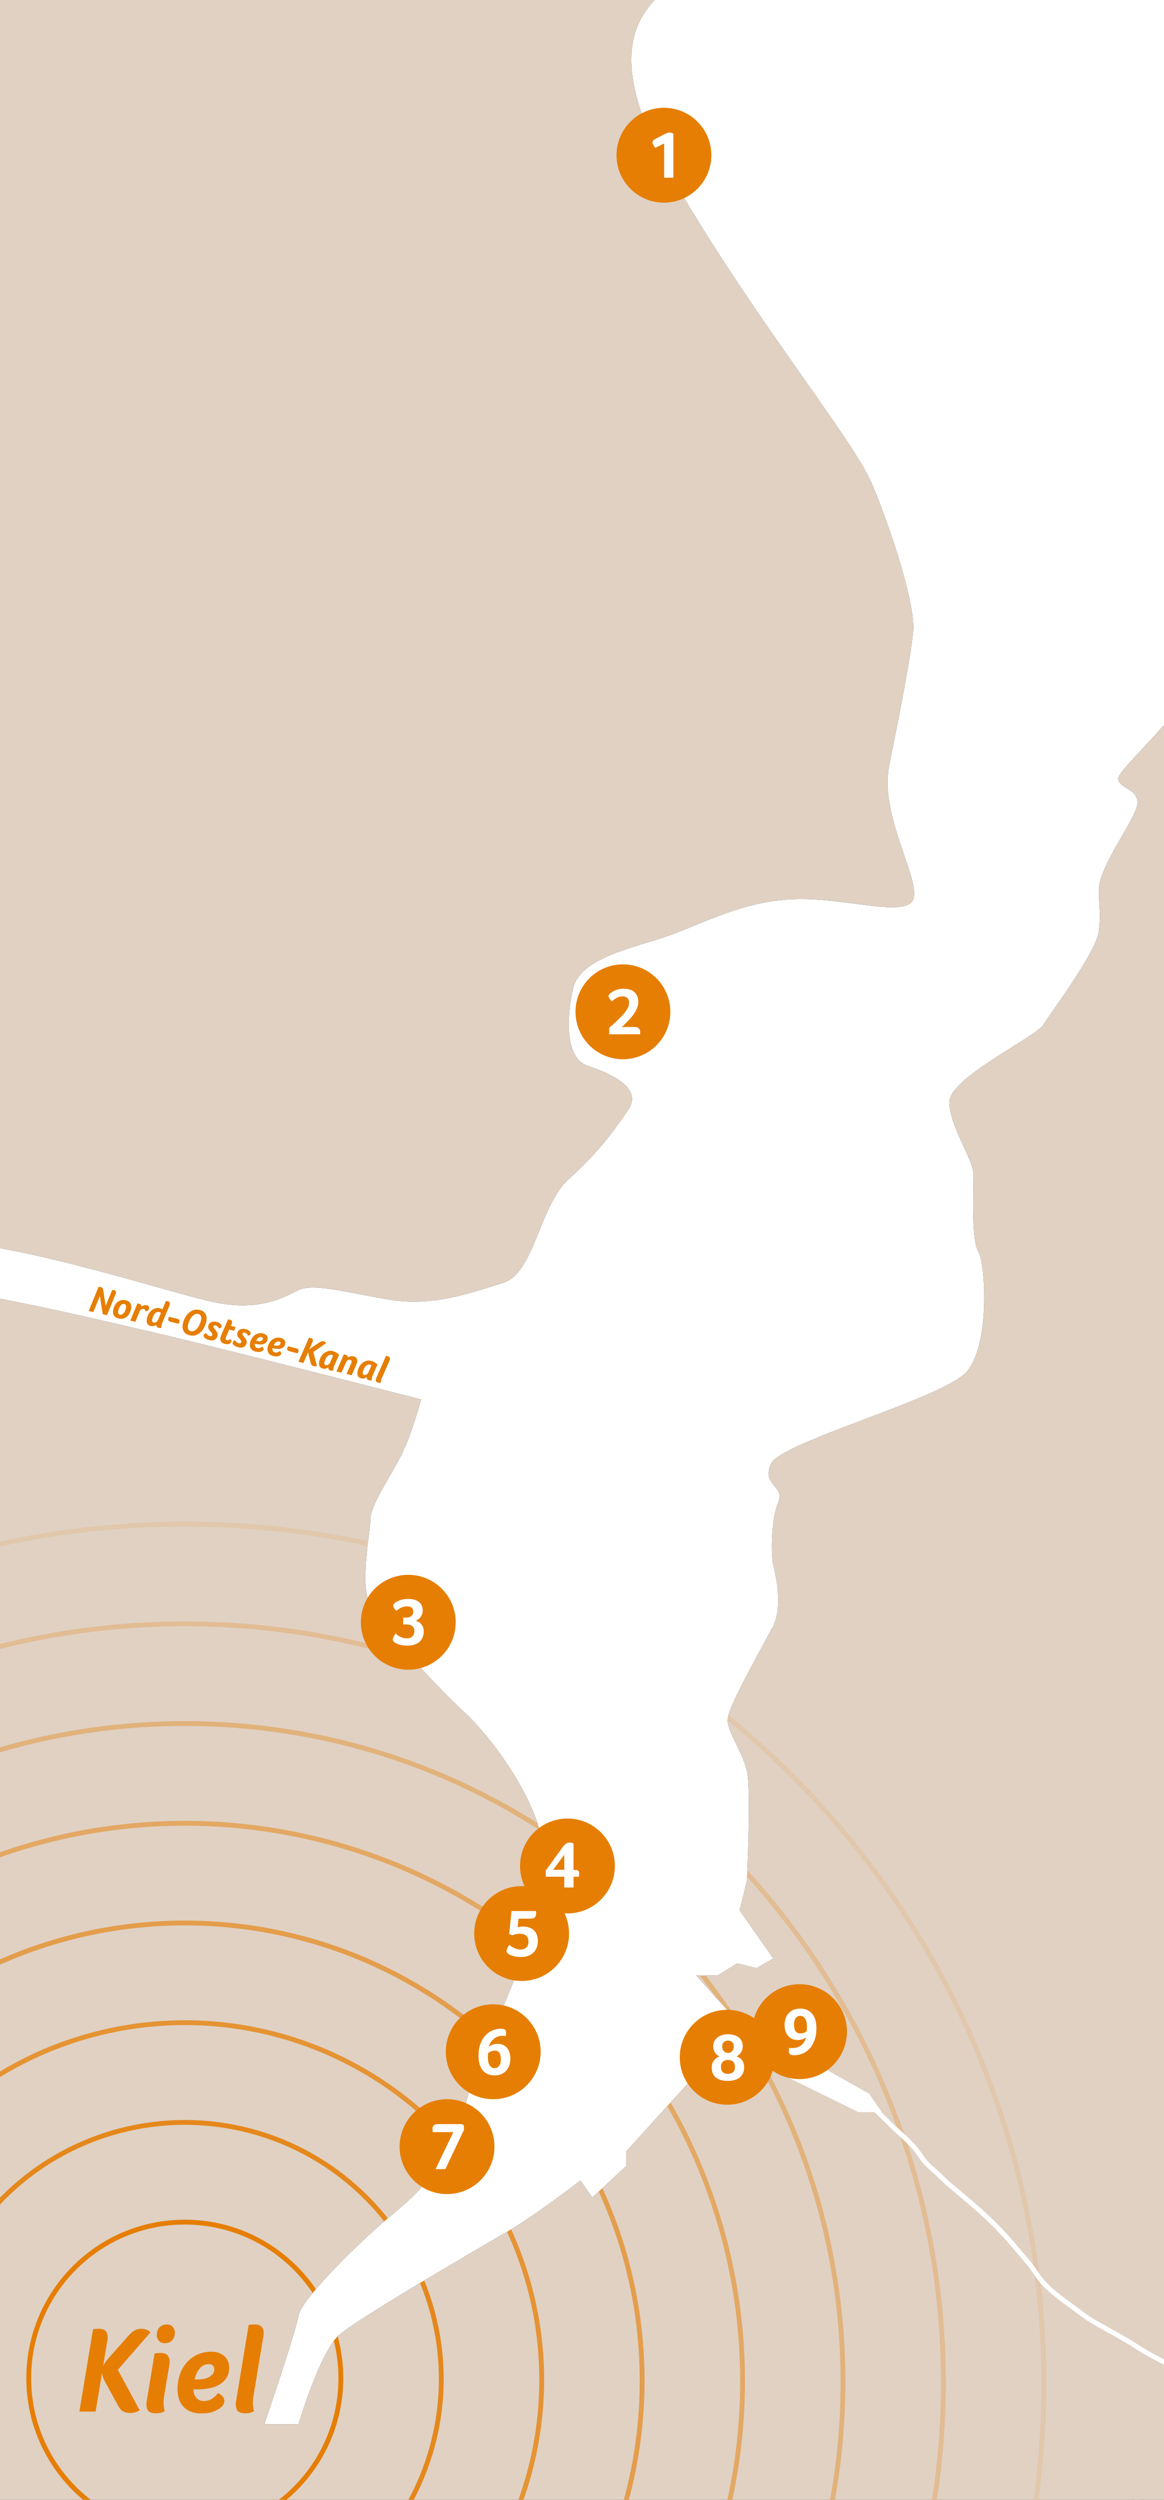
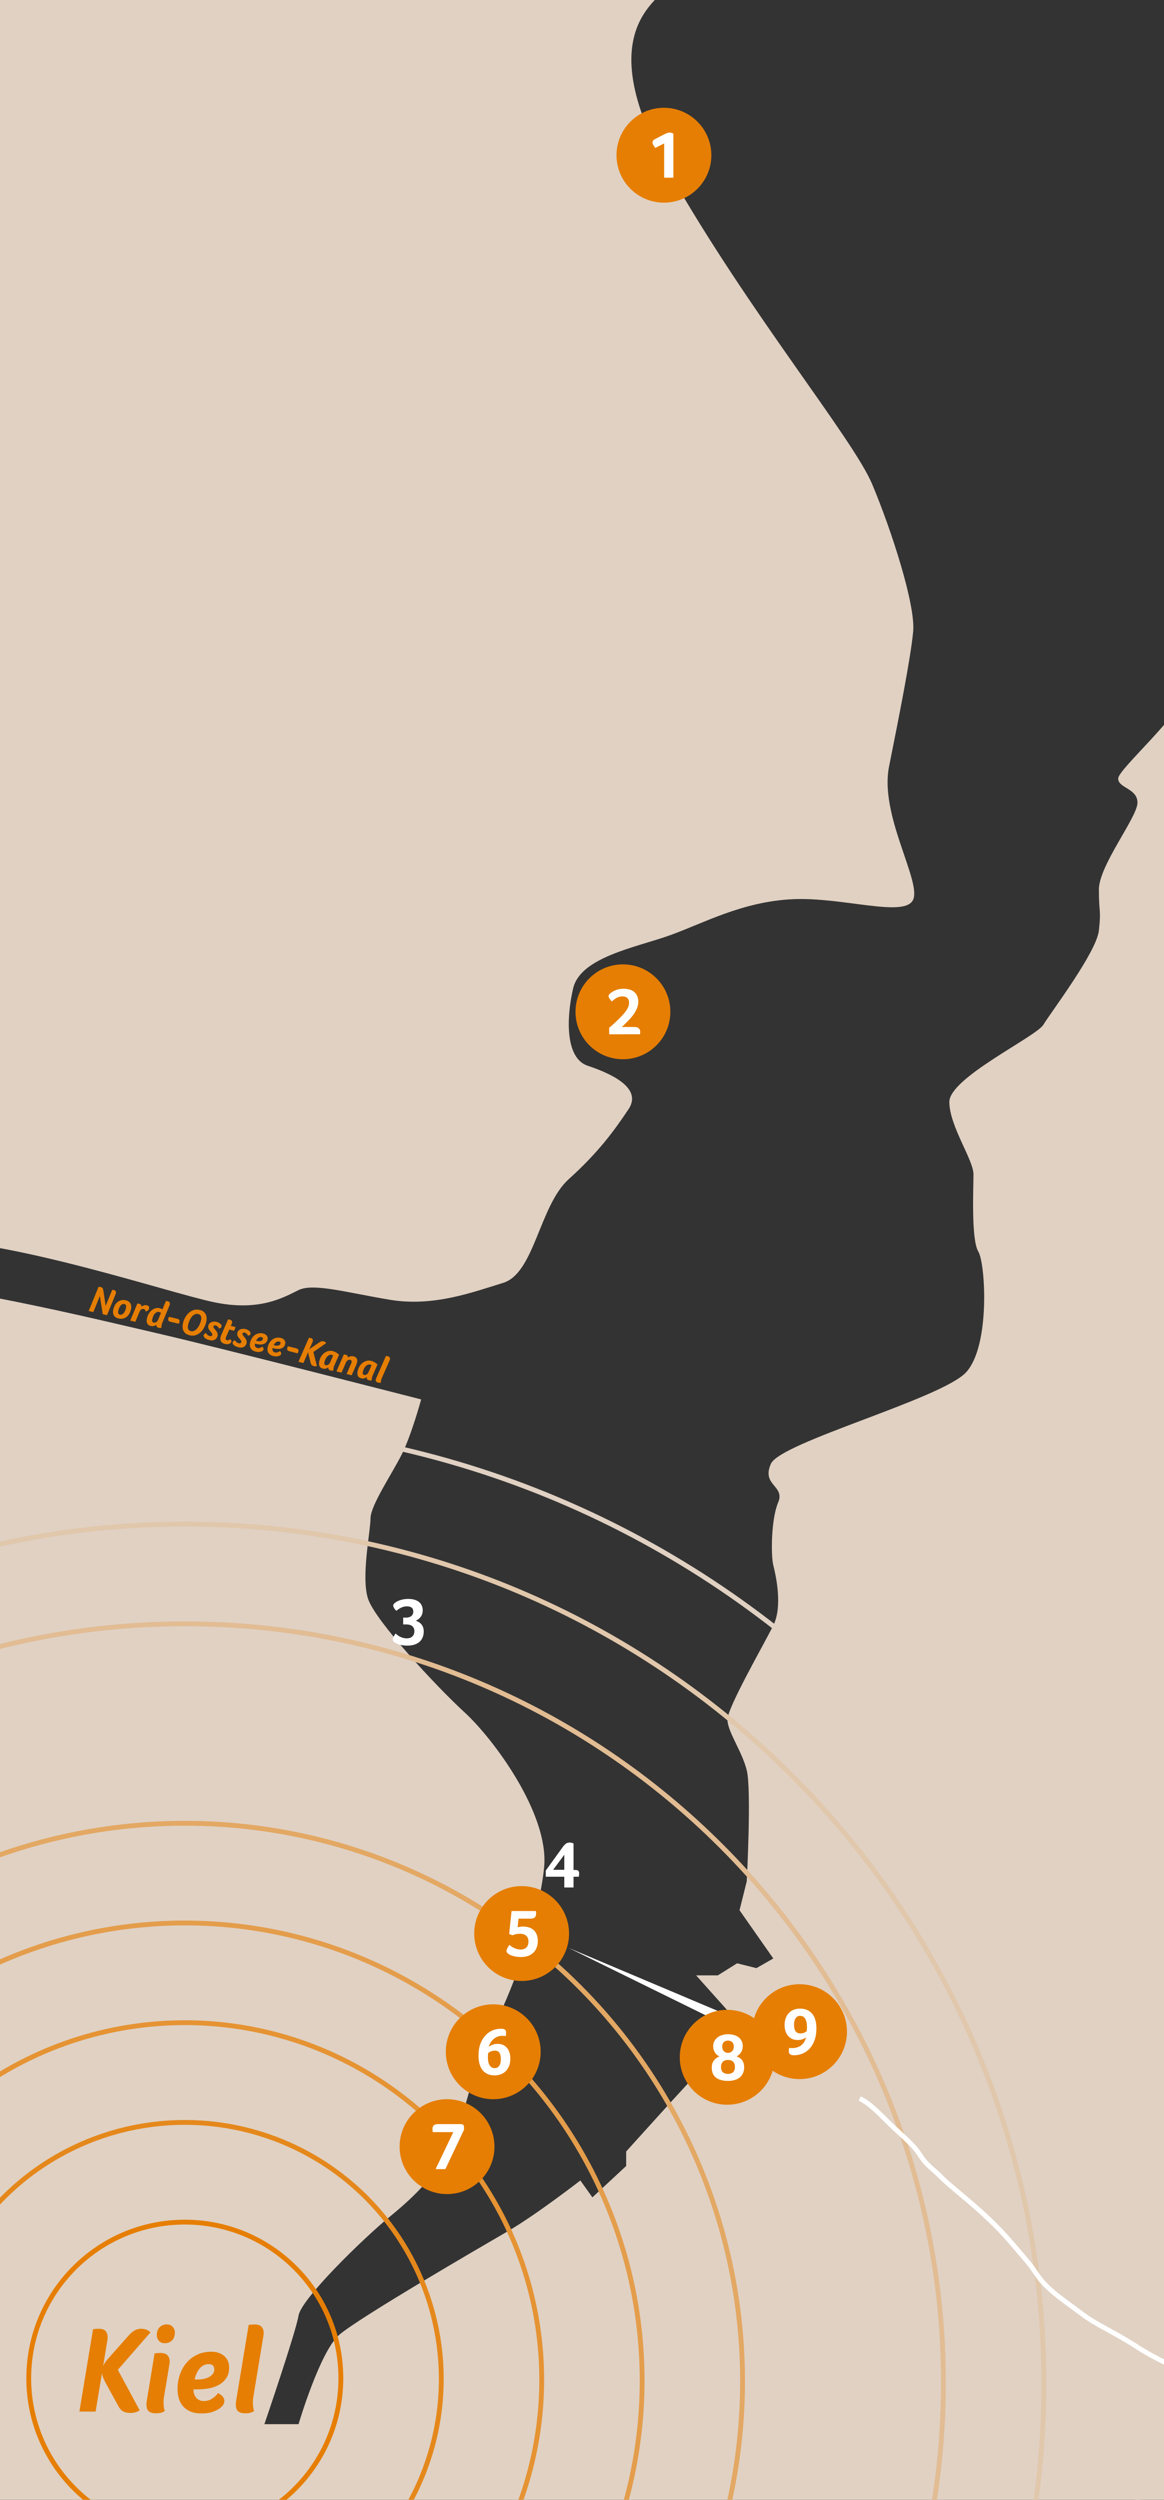
<svg xmlns="http://www.w3.org/2000/svg" width="241.311px" height="518px" viewBox="0 0 241.311 518">
  <rect x="0" y="0" width="241.311" height="518" fill="#333333" stroke="none" />
  <g fill="#E0D1C3">
    <path d="M-189.532 305.965v-.072c-.764.035 0 .072 0 .072zm-.342 5.369l.342 353.5V311.311c-.222.014-.342.023-.342.023zm64.186-5.369c19.5-3.5 36.5-30.631 56-40.131s35-9 53.5-9 51 11 60.5 13 14.5-1 17.579-2.5 9.921.5 18.921 2 17-1.5 23.5-3.5 7.5-16 13.604-21.5c6.102-5.5 9.396-10 12.396-14.5s-4-7.5-8.5-9-4.5-9.5-3-16 13-8.5 20-11 15-7 25.5-7.5 23.5 4 25.035 0-7.035-17.5-5.035-27.5 4.5-22.5 5-28-4.5-21-8.5-30.5-25.5-35.5-42-64.5-2.5-35.5 0-39 16-13.5 16.5-16.5 10.5-22.5 10.5-22.5h-355.343v348.059c.658-.028 2.449-.059 6.843-.059 9.5 0 37.5 3.631 57 .131z" />
    <path d="M290.811 82.778c-4-.056-10 .556-13 .056s-9 2.5-7.5 3.5.5 5 0 6.5-3 9.5-7 14.5-13.5 13.5-13.5 20-1.5 8.5-3 14.5-15 17.5-15 19.5 4 2 4 5-8 13-8 18 .5 4 0 8.5-10 17-11.5 19.5-19.5 11-19.5 16 5 12 5 15-.5 13.5 1 16 2.5 19.5-2.5 25-38.5 14.5-40.5 19 3 4.5 1.512 8-1.512 11-1.012 13 2 8.5 0 12.5-9.5 17-9.5 19.5 3 6.5 4 10.5 0 23 0 23l-1.5 6 7 10-3.5 2-4-1-4 2.5h-4.5l8.5 9.5s-4.5 7-7 9.5-16 17.5-16 17.5v3l-7 6.5-2.5-3.5s-9 7-15 10.5-31 18-35 21.5-8.421 18.5-8.421 18.5h-7.079s6.5-19 7.079-22.5 13.421-16 18.921-20.5 10-9 13-15.5 4.5-17 8-23 10-23 11-34-10.5-26.5-16.5-32-18.5-19-20-23.5.5-14 .5-16.691c0-2.69 4.5-9.309 6.5-13.309s4-11.346 4-11.346-41.5-10.654-54.5-13.654-45.5-11-62-11-41.5 8-53 16-26 30-37 32.5-41-1.5-49-2.5c-7.254-.906-19.182-.17-21.343-.023v353.523h502.845v-589.5s-6.502 1.5-10.002 2.5-8.5 5-12.5 4.944z" />
  </g>
  <g fill="none">
    <circle stroke="#E67E03" cx="38.311" cy="492.815" r="32.352" />
    <circle stroke="#E5881B" cx="38.311" cy="492.973" r="53.172" />
    <circle stroke="#E59333" cx="38.311" cy="493.129" r="73.992" />
    <circle stroke="#E49D4B" cx="38.311" cy="493.287" r="94.812" />
    <circle stroke="#E3A863" cx="38.311" cy="493.444" r="115.632" />
-     <path stroke="#E2B27B" d="M38.311 357.146c-75.364 0-136.453 61.095-136.453 136.455 0 75.357 61.089 136.451 136.453 136.451 75.36 0 136.453-61.094 136.453-136.451 0-75.36-61.093-136.455-136.453-136.455z" />
    <path stroke="#E2BC93" d="M38.311 336.484c-86.863 0-157.272 70.414-157.272 157.271 0 86.859 70.409 157.273 157.272 157.273 86.859 0 157.273-70.414 157.273-157.273 0-86.857-70.414-157.271-157.273-157.271z" />
    <path stroke="#E1C7AB" d="M38.311 315.821c-98.363 0-178.094 79.735-178.094 178.094s79.729 178.094 178.094 178.094c98.357 0 178.094-79.733 178.094-178.094 0-98.358-79.737-178.094-178.094-178.094z" />
    <path stroke="#E0D1C3" d="M237.225 494.073c0-109.857-89.058-198.916-198.914-198.916-109.862 0-198.915 89.057-198.915 198.916 0 109.854 89.052 198.914 198.915 198.914 109.856 0 198.914-89.059 198.914-198.914z" />
  </g>
  <path d="M19.819 499.725h-3.36l2.827-17.063c.202-.035.406-.062.609-.076.204-.018.393-.024.562-.024.694 0 1.18.163 1.45.495.272.33.408.742.408 1.234 0 .104-.004.205-.013.307-.009.104-.021.203-.039.308l-.891 5.426c.051-.17.14-.354.267-.549s.255-.377.382-.547.246-.318.356-.445c.108-.129.189-.217.242-.268l4.073-4.586c.458-.511.889-.865 1.286-1.068.399-.205.819-.307 1.261-.307.442 0 .832.071 1.174.217.339.145.594.326.764.547l-6.75 7.744 4.534 8.403c-.34.203-.663.345-.968.421-.308.075-.62.114-.942.114-.577 0-1.057-.094-1.439-.278-.382-.188-.709-.513-.979-.97l-2.7-4.916c-.187-.34-.353-.68-.497-1.02-.144-.34-.242-.695-.293-1.07l-1.324 7.971zm12.226-12.049c.204-.031.412-.059.624-.074.212-.018.401-.024.571-.024.696 0 1.193.164 1.49.496s.445.741.445 1.233c0 .104-.004.203-.013.308-.011.102-.021.203-.038.305l-1.121 6.728c-.034.188-.062.377-.077.571-.016.195-.025.396-.025.601 0 .319.021.645.064.967.042.322.104.604.189.842-.287.168-.571.287-.854.355-.28.065-.582.102-.904.102-.695 0-1.21-.135-1.541-.406-.332-.271-.497-.771-.497-1.504 0-.065.004-.156.015-.268.009-.109.021-.207.039-.293l1.633-9.939zm2.14-2.114c-.543 0-.959-.17-1.248-.51s-.433-.705-.433-1.096c0-.781.204-1.359.609-1.73.408-.375.894-.562 1.452-.562.543 0 .959.17 1.249.51.288.34.435.705.435 1.097 0 .78-.204 1.356-.611 1.731-.409.373-.893.56-1.453.56zm11.028 10.343c.866.438 1.299.977 1.299 1.604 0 .355-.102.662-.306.916-.204.256-.427.467-.662.64-.374.254-.854.489-1.439.713-.586.221-1.363.33-2.331.33-.934 0-1.715-.142-2.344-.42-.629-.279-1.138-.652-1.528-1.121-.391-.468-.671-1.007-.841-1.617-.17-.611-.254-1.248-.254-1.91 0-1.035.161-2.025.484-2.967.32-.943.779-1.763 1.375-2.459.594-.695 1.322-1.252 2.188-1.668s1.853-.623 2.955-.623c.594 0 1.121.084 1.579.254s.844.397 1.159.688c.312.289.552.629.713 1.021.161.393.242.813.242 1.272 0 .951-.212 1.722-.639 2.308-.425.586-.959 1.049-1.604 1.387-.646.34-1.35.57-2.114.688-.764.117-1.484.179-2.165.179h-.458c-.135 0-.271-.008-.405-.025v.152c0 .391.062.729.189 1.02.128.289.289.525.484.714.193.188.416.325.662.42.245.094.486.141.726.141.696 0 1.291-.16 1.783-.484.496-.329.912-.712 1.252-1.153zm-4.101-2.828c.393 0 .781-.043 1.174-.127.39-.086.745-.218 1.068-.396.322-.178.582-.396.777-.659.195-.267.293-.574.293-.933 0-.289-.085-.539-.255-.752-.17-.211-.467-.316-.894-.316-.729 0-1.346.287-1.847.865-.501.576-.862 1.342-1.083 2.293.153.019.284.025.395.025h.372zm10.443-11.309c.204-.032.411-.061.624-.075.212-.019.403-.025.573-.025.694 0 1.188.166 1.478.496.289.332.435.744.435 1.236 0 .102-.004.202-.015.305-.009.104-.021.205-.039.307l-2.088 12.636c-.034.188-.06.377-.077.571-.017.195-.023.396-.023.601 0 .319.021.645.062.967s.105.604.191.842c-.289.168-.573.287-.854.355-.278.065-.582.102-.902.102-.697 0-1.21-.135-1.541-.406-.332-.271-.497-.771-.497-1.504 0-.065.004-.156.013-.268.009-.109.021-.207.039-.293l2.621-15.847z" fill="#E67E03" />
-   <path fill="#FFF" d="M165.811-42.166s-10 19.5-10.5 22.5-14 13-16.5 16.5-16.5 10 0 39 38 55 42 64.5 9 25 8.5 30.5-3 18-5 28 6.57 23.5 5.035 27.5-14.535-.5-25.035 0-18.5 5-25.5 7.5-18.5 4.5-20 11-1.5 14.5 3 16 11.5 4.5 8.5 9-6.295 9-12.396 14.5c-6.104 5.5-7.104 19.5-13.604 21.5s-14.5 5-23.5 3.5-15.842-3.5-18.921-2-8.079 4.5-17.579 2.5-42-13-60.5-13-34-.5-53.5 9-36.5 36.631-56 40.131-47.5-.131-57-.131c-4.394 0-6.185.027-6.843.059v5.418c2.162-.146 14.089-.883 21.343.023 8 1 38 5 49 2.5s25.5-24.5 37-32.5 36.5-16 53-16 49 8 62 11 54.5 13.654 54.5 13.654-2 7.346-4 11.346-6.5 10.617-6.5 13.309c0 2.692-2 12.191-.5 16.691s14 18 20 23.5 17.5 21 16.5 32-7.5 28-11 34-5 16.5-8 23-7.5 11-13 15.5-18.342 17-18.921 20.5-7.079 22.5-7.079 22.5h7.079s4.421-15 8.421-18.5 29-18 35-21.5 15-10.5 15-10.5l2.5 3.5 7-6.5v-3s13.5-15 16-17.5 7-9.5 7-9.5l-8.5-9.5h4.5l4-2.5 4 1 3.5-2-7-10 1.5-6s1-19 0-23-4-8-4-10.5 7.5-15.5 9.5-19.5.5-10.5 0-12.5-.479-9.5 1.012-13c1.488-3.5-3.512-3.5-1.512-8s35.5-13.5 40.5-19 4-22.5 2.5-25-1-13-1-16-5-10-5-15 18-13.5 19.5-16 11-15 11.5-19.5 0-3.5 0-8.5 8-15 8-18-4-3-4-5 13.5-13.5 15-19.5 3-8 3-14.5 9.5-15 13.5-20 6.5-13 7-14.5 1.5-5.5 0-6.5 4.5-4 7.5-3.5 9-.111 13-.056 9-3.944 12.5-4.944 10.002-2.5 10.002-2.5v-117.5H165.811z" />
-   <path fill="#FFF" d="M152.175 418.124l27.97 15.712 2.666 3.834h-4.833l-29.5-14.5" />
+   <path fill="#FFF" d="M152.175 418.124h-4.833l-29.5-14.5" />
  <path fill="none" stroke="#FFF" d="M322.488 534.17c-.667-.334-27.666-17.834-29-18.334s-15.334-5.832-16.167-6.5c-.833-.666-24.834-14-29.667-16.666-4.833-2.668-7.499-3.5-12.166-6.5s-8.334-4.502-11.167-6.668-7-4.832-9-7.666-.833-1.5-6-7.5-11.666-10.668-13.833-12.834-3.168-2.666-4.334-4.332c-1.166-1.668-1.332-2.168-4.666-5.168s-5.528-5.82-8.255-7.16" />
  <g fill="#E67E03">
    <circle cx="129.141" cy="209.665" r="9.83" />
    <circle cx="137.641" cy="32.165" r="9.83" />
-     <circle cx="84.641" cy="336.165" r="9.83" />
-     <circle cx="117.641" cy="386.665" r="9.83" />
    <circle cx="108.141" cy="400.665" r="9.83" />
    <circle cx="102.255" cy="425.164" r="9.831" />
    <circle cx="92.676" cy="444.824" r="9.831" />
    <circle cx="150.755" cy="426.307" r="9.831" />
    <circle cx="165.754" cy="420.997" r="9.83" />
  </g>
  <path fill="#FFF" d="M137.689 36.821V29.72l-1.842.928c-.131-.178-.26-.37-.387-.576-.126-.206-.189-.398-.189-.577 0-.112.035-.225.105-.337.068-.112.185-.211.345-.295l1.996-1.04c.188-.094.371-.176.546-.246.174-.07.356-.105.545-.105.189 0 .35.026.481.077.133.052.234.101.312.147v9.125h-1.912zm-11.397 177.5v-1.352c.179-.141.385-.312.619-.521.232-.206.479-.431.736-.675.258-.244.521-.499.787-.766.269-.267.522-.537.769-.809.363-.403.656-.804.879-1.202.22-.398.33-.803.33-1.216 0-.253-.04-.464-.12-.633-.079-.169-.185-.302-.311-.401-.127-.098-.27-.168-.429-.211-.16-.042-.324-.063-.492-.063-.469 0-.886.108-1.252.323-.365.216-.693.459-.981.731-.188-.215-.347-.422-.474-.619-.126-.197-.188-.36-.188-.492 0-.113.03-.216.099-.31.065-.094.146-.178.238-.253.093-.075.223-.169.387-.281.164-.113.361-.22.591-.323.23-.103.497-.19.802-.26.306-.07.642-.105 1.007-.105.422 0 .817.052 1.19.155.374.103.695.263.965.479.271.216.484.5.645.852s.235.772.235 1.261c0 .348-.057.688-.168 1.021-.109.333-.258.66-.438.979-.181.319-.389.625-.621.916s-.475.568-.726.831c-.265.272-.521.533-.773.782-.253.249-.487.467-.703.655h2.677c.226 0 .407.03.554.09.144.061.261.14.35.237.089.098.152.205.189.321.038.116.057.234.057.355 0 .103-.002.19-.007.265s-.012.153-.021.237l-6.402.002zm-13.145 174.57v-1.278l3.571-4.949c.141-.197.321-.39.541-.576.221-.188.509-.28.865-.28.121 0 .262.021.422.062.159.043.274.092.352.147v5.48h.438c.271 0 .462.062.567.186.107.119.162.283.162.49 0 .084-.005.166-.015.246s-.021.156-.028.23c-.009.086-.019.164-.025.239h-1.099v2.234h-1.912v-2.234l-3.839.003zm3.839-1.435v-3.121l-2.318 3.121h2.318zm-29.14-49.394c0 .422-.067.812-.203 1.175-.137.358-.345.674-.626.936-.281.263-.635.468-1.062.611-.429.145-.928.219-1.497.219-.366 0-.689-.021-.973-.063-.28-.041-.525-.097-.736-.16-.21-.066-.391-.137-.534-.211-.146-.076-.267-.142-.358-.197-.131-.074-.232-.168-.309-.281-.075-.111-.113-.229-.113-.352 0-.271.192-.689.577-1.252.103.104.231.217.387.338.154.123.33.232.526.33.197.1.413.182.646.246.234.065.487.1.761.1.206 0 .401-.025.591-.078.188-.051.354-.139.499-.26.145-.121.263-.277.352-.465.089-.188.134-.416.134-.688 0-.311-.062-.559-.184-.746-.121-.188-.267-.327-.436-.422-.169-.094-.347-.153-.527-.182-.182-.029-.335-.043-.457-.043h-.717v-1.42h.717c.122 0 .263-.021.422-.058s.312-.102.45-.188c.141-.091.26-.216.356-.38.1-.163.147-.372.147-.627 0-.375-.114-.647-.344-.821-.23-.174-.562-.261-.991-.261-.244 0-.467.027-.668.085-.202.057-.392.129-.569.219-.179.088-.345.188-.5.295-.152.106-.302.219-.44.33-.188-.168-.344-.354-.464-.562-.122-.207-.185-.375-.185-.508 0-.131.037-.24.112-.328.075-.092.154-.174.239-.246.093-.076.223-.16.387-.254.163-.096.359-.184.59-.268.229-.086.492-.156.787-.211.296-.057.631-.086 1.006-.086.524 0 .975.062 1.35.184.375.122.687.289.93.498.244.211.424.461.542.746.116.285.176.6.176.936 0 .33-.05.613-.148.857-.098.244-.223.451-.372.625-.148.175-.308.314-.472.422-.164.109-.307.189-.429.246.148.059.319.135.507.232.188.098.365.229.534.399.169.169.31.382.422.642.111.259.167.573.167.947zm74.807 81.603c0-.562.082-1.06.246-1.49.164-.432.391-.793.675-1.084.286-.289.626-.508 1.021-.651.394-.146.82-.22 1.279-.22.562 0 1.055.097 1.477.289.422.191.773.464 1.055.814.282.35.492.78.635 1.286.141.507.211 1.066.211 1.688 0 .955-.129 1.785-.389 2.488-.258.703-.603 1.283-1.032 1.742-.433.461-.927.803-1.482 1.024-.559.228-1.132.338-1.723.338-.15 0-.291-.012-.422-.032-.134-.023-.246-.066-.347-.127-.099-.062-.178-.146-.236-.254-.062-.107-.094-.24-.094-.4 0-.104.008-.223.021-.357.014-.137.03-.256.049-.358.206.026.407.043.604.043.486 0 .901-.07 1.243-.211.344-.142.628-.32.857-.541.229-.222.408-.461.534-.726.127-.262.214-.521.261-.772-.159.159-.392.295-.696.407-.305.111-.651.168-1.047.168-.469 0-.872-.086-1.21-.26-.337-.174-.616-.399-.836-.682-.221-.281-.385-.607-.492-.979-.108-.369-.162-.749-.162-1.143zm1.955-.084c0 .562.104 1 .311 1.313.206.312.549.472 1.024.472.318 0 .588-.056.811-.162.22-.107.382-.213.483-.316.021-.112.032-.243.042-.395.011-.148.016-.304.016-.463 0-.255-.021-.519-.058-.787-.038-.271-.106-.521-.211-.746-.104-.226-.249-.41-.436-.556-.188-.146-.434-.219-.731-.219-.375 0-.678.16-.905.484-.232.326-.346.783-.346 1.375zm-10.333 8.74c0 .506-.086.94-.26 1.309-.173.365-.409.664-.708.898-.3.231-.655.403-1.066.514-.409.107-.854.162-1.333.162-1.057 0-1.88-.226-2.469-.676-.59-.449-.884-1.152-.884-2.109 0-.58.154-1.07.464-1.469.311-.399.693-.672 1.152-.822-.433-.188-.759-.473-.984-.856-.225-.386-.337-.787-.337-1.209 0-.412.082-.775.246-1.091.164-.314.387-.577.668-.795.281-.215.606-.377.977-.483.371-.107.764-.162 1.176-.162.422 0 .816.051 1.188.147.371.098.693.248.97.449s.497.459.661.773c.164.312.246.682.246 1.104 0 .441-.108.853-.33 1.23-.221.378-.542.678-.963.893.521.16.915.435 1.186.822.265.388.4.845.4 1.371zm-1.912-.014c0-.459-.121-.813-.363-1.067-.244-.254-.604-.379-1.083-.379-.471 0-.827.129-1.075.387s-.372.611-.372 1.061c0 .488.128.853.386 1.093.258.235.612.356 1.062.356.438 0 .792-.121 1.055-.356.259-.245.39-.609.39-1.095zm-.238-4.26c0-.395-.115-.691-.347-.893-.229-.203-.519-.306-.863-.306-.348 0-.634.105-.857.316s-.337.508-.337.896c0 .401.109.727.33.971.22.242.509.365.864.365.354 0 .646-.119.872-.359.224-.238.338-.568.338-.99zM107.5 397.575l-.197 1.784c.132-.026.296-.061.492-.092.195-.031.394-.051.591-.051.459 0 .879.062 1.258.178.38.119.708.302.984.552.274.247.49.562.64.94.15.383.228.836.228 1.361 0 .451-.07.873-.213 1.27-.141.396-.354.74-.64 1.043-.286.301-.646.535-1.083.711-.436.175-.949.261-1.539.261-.395 0-.741-.025-1.041-.076-.3-.053-.558-.113-.771-.185-.217-.071-.396-.145-.534-.219-.143-.074-.244-.141-.312-.195-.094-.065-.178-.147-.253-.246-.073-.1-.11-.209-.11-.329 0-.123.054-.3.162-.527.105-.229.255-.479.44-.752.104.103.234.211.396.322.157.112.34.219.542.315.199.101.422.183.658.244.239.066.494.102.769.102.196 0 .392-.03.583-.092.19-.062.363-.158.514-.289.149-.131.271-.301.358-.506.089-.207.134-.455.134-.746 0-.354-.059-.643-.176-.856s-.267-.381-.443-.498-.37-.195-.576-.231c-.206-.037-.394-.058-.562-.058-.312 0-.593.029-.853.084-.258.058-.499.138-.724.24l-.661-.281.492-4.752h5.048c.021.104.03.188.034.26.005.07.008.156.008.261 0 .328-.085.586-.253.772-.169.188-.483.281-.942.281H107.5zm-1.697 28.998c0 .571-.084 1.073-.253 1.506-.169.432-.398.793-.688 1.09-.291.295-.633.519-1.024.668-.396.148-.82.226-1.28.226-.571 0-1.068-.099-1.49-.289-.422-.191-.771-.466-1.047-.822-.274-.355-.481-.787-.619-1.293-.136-.506-.204-1.072-.204-1.701 0-.955.139-1.783.408-2.482.271-.694.626-1.274 1.062-1.733.436-.459.93-.8 1.481-1.021.555-.221 1.11-.33 1.673-.33.366 0 .642.055.822.16.186.107.274.336.274.684 0 .104-.005.216-.016.339-.01.121-.021.231-.042.338-.132-.021-.246-.033-.345-.043s-.228-.015-.387-.015c-.413 0-.778.072-1.099.226-.317.149-.593.338-.82.562-.23.227-.422.473-.577.737-.154.271-.265.521-.33.752.159-.131.403-.264.73-.397.327-.138.706-.205 1.14-.205.459 0 .854.082 1.188.246s.605.387.816.668c.21.281.367.604.471.979.104.361.156.747.156 1.15zm-1.968.135c0-.563-.096-1.002-.281-1.312-.188-.312-.521-.468-.999-.468-.141 0-.278.019-.414.052-.137.03-.266.073-.387.127-.122.051-.23.104-.323.162-.094.057-.169.112-.226.17-.021.11-.032.233-.042.364-.012.134-.016.277-.016.439 0 .254.018.518.049.789.033.272.103.521.204.748.104.227.248.411.438.559.188.146.436.219.745.219.375 0 .678-.157.905-.479.231-.32.347-.779.347-1.37zM92.33 449.48h-2.024l3.67-7.661H89.73c-.02-.074-.033-.154-.043-.238-.009-.076-.016-.154-.021-.24-.005-.084-.009-.164-.009-.237 0-.281.091-.509.269-.683s.464-.26.855-.26h4.685c.271 0 .459.045.562.133.104.09.154.256.154.5v.562l-3.852 8.124z" />
  <path fill="#E0D1C3" d="M359.468 321.965v-.072c-.764.035 0 .072 0 .072zm0 5.346c-.222.015-.342.023-.342.023" />
  <path d="M23.267 267.283c.06.003.118.008.177.016s.111.018.158.028c.203.046.333.129.39.249.058.12.069.255.035.406-.008.031-.016.062-.025.092-.01.031-.021.062-.033.092l-1.787 4.367-.874-.2-.605-3.774-1.352 3.326-.967-.221 2.048-5.006c.06.003.129.007.207.011s.161.017.25.037c.182.041.308.115.376.221s.117.242.145.407l.492 3.264 1.365-3.315zm1.312 5.93c-.275-.063-.495-.16-.659-.289-.165-.128-.286-.277-.364-.446-.079-.168-.121-.352-.127-.551-.006-.198.015-.398.062-.602.074-.316.188-.609.344-.877s.344-.488.564-.661c.222-.173.473-.294.754-.362.281-.069.586-.065.913.011.266.062.479.156.645.285.164.129.287.277.368.447.081.169.126.354.134.553.009.199-.011.399-.058.603-.071.307-.181.593-.327.86-.147.267-.329.49-.546.67-.217.179-.468.305-.753.375s-.601.065-.95-.016zm-.061-1.606c-.056.238-.049.427.021.565.068.14.176.226.321.26.119.027.242.019.367-.025.126-.045.244-.125.355-.24.112-.116.215-.269.308-.457.094-.188.17-.412.23-.671.055-.238.048-.427-.021-.565-.069-.139-.177-.226-.322-.259-.119-.028-.241-.02-.367.024-.125.045-.243.125-.355.241s-.214.268-.308.456c-.092.189-.17.413-.229.671zm5.638.147c-.01-.287-.14-.46-.389-.519-.15-.035-.304-.005-.46.09-.157.095-.285.265-.387.51l-.861 2.065-1.052-.246 1.47-3.542c.124.007.257.027.396.06.312.073.464.268.456.583.149-.102.314-.187.494-.254.181-.067.385-.074.613-.021.119.027.214.067.284.12.069.052.121.108.152.171.032.062.05.128.053.197s-.003.135-.018.197c-.042.182-.128.316-.259.403-.128.089-.293.151-.492.186zm2.273 2.734c-.167.154-.355.252-.564.291-.209.04-.405.039-.587-.003-.213-.05-.383-.126-.509-.229-.127-.104-.219-.226-.276-.368-.058-.142-.085-.303-.085-.483.001-.181.025-.372.072-.574.078-.338.204-.647.376-.928s.376-.515.614-.703c.238-.188.5-.32.786-.396.286-.075.585-.077.896-.005.078.019.169.052.272.101s.186.099.244.15l.728-1.753c.064.005.129.012.192.021.063.01.121.02.174.032.213.049.349.135.408.255.06.121.072.257.037.407-.007.031-.016.062-.025.093-.01.03-.021.061-.033.091l-1.537 3.716c-.034.074-.062.158-.083.252-.026.114-.045.232-.054.354s-.005.229.011.326c-.101.031-.202.047-.306.044-.104-.002-.205-.015-.304-.037-.166-.039-.289-.11-.369-.215-.079-.106-.105-.252-.078-.439zm.942-2.429c-.045-.043-.103-.08-.171-.113-.069-.032-.141-.057-.213-.073-.291-.068-.568.022-.831.27s-.459.65-.589 1.209c-.095.409.006.648.302.717.099.023.195.022.288-.002.094-.025.18-.066.259-.124.079-.059.152-.13.219-.216.066-.085.12-.181.16-.286l.576-1.382zm1.96 1.839c-.213-.051-.35-.137-.411-.258-.062-.122-.074-.249-.036-.383.013-.058.033-.121.062-.191.027-.069.062-.136.104-.197l1.712.408c.213.051.351.136.412.255.062.119.074.245.037.379-.014.057-.034.122-.062.194-.028.073-.063.141-.105.201l-1.713-.408zm6.094-2.447c.332.081.6.206.802.376.203.171.354.368.453.593.099.225.151.471.157.738s-.024.539-.091.813c-.098.398-.247.785-.447 1.159-.201.373-.448.694-.741.964-.294.269-.63.464-1.008.586-.379.121-.796.127-1.252.016-.336-.082-.608-.209-.816-.38-.208-.172-.364-.37-.469-.597-.104-.226-.159-.472-.165-.74-.006-.268.024-.538.091-.813.097-.394.246-.778.45-1.154.204-.375.456-.696.755-.965.298-.267.639-.461 1.022-.582.384-.12.804-.125 1.259-.014zm-1.826 4.397c.188.046.382.028.583-.052s.396-.216.587-.408.364-.439.523-.741.287-.652.385-1.051c.078-.321.073-.603-.014-.844-.087-.24-.276-.396-.567-.468-.203-.049-.408-.036-.617.039-.208.076-.406.21-.594.403-.188.192-.358.44-.512.744-.154.303-.28.658-.38 1.068-.08.326-.075.607.013.843.089.236.286.391.593.467zm3.847 1.849c-.29-.071-.51-.149-.66-.232-.149-.084-.278-.183-.388-.298-.074-.078-.127-.157-.159-.237-.033-.079-.04-.155-.022-.228.03-.124.088-.222.171-.292s.186-.128.307-.176c.114.183.231.321.351.417.119.095.254.161.404.198.176.043.308.039.395-.014.088-.053.144-.131.169-.234.027-.108-.005-.226-.095-.349-.09-.124-.193-.253-.309-.386-.069-.077-.136-.157-.201-.239-.064-.082-.118-.169-.161-.262-.043-.094-.071-.196-.085-.31-.013-.113-.003-.237.03-.372.03-.124.088-.246.173-.365.084-.119.199-.218.345-.298.146-.079.322-.131.528-.153.206-.023.449-.001.729.068.082.021.17.052.261.093.092.042.18.09.266.145.085.054.162.114.231.181.068.066.121.137.157.212.055.112.069.223.042.331-.026.109-.091.197-.193.266-.102.068-.22.108-.354.118-.058-.167-.147-.305-.269-.412-.122-.106-.243-.175-.362-.204-.129-.032-.237-.034-.323-.006-.087.027-.145.102-.175.221-.015.062-.009.125.02.189.028.065.07.133.127.205.057.071.122.15.196.237.074.088.151.182.23.284.145.194.237.377.277.546.041.17.039.345-.006.526-.036.145-.097.28-.183.407-.087.128-.197.232-.333.313-.136.082-.297.136-.484.161-.188.026-.404.01-.647-.051zm4.138.751c-.147.063-.302.096-.461.098-.16.002-.333-.02-.52-.066-.389-.096-.653-.27-.795-.519-.141-.249-.167-.553-.079-.91.016-.062.036-.125.061-.19s.051-.134.079-.203l1.411-3.26c.064.005.129.013.192.022.063.011.12.021.172.035.213.053.352.141.417.264s.08.261.042.41c-.007.031-.017.062-.026.093-.011.03-.022.061-.035.09l-.182.433.994.247-.331.768-.993-.247-.625 1.455c-.023.049-.043.095-.06.137-.016.043-.029.085-.039.126-.066.269.02.432.257.491.119.029.231.019.338-.032s.207-.116.305-.196c.12.091.199.183.236.277.036.095.044.186.022.274-.02.078-.061.152-.122.224-.061.069-.146.129-.258.179zm1.873.742c-.289-.072-.509-.15-.658-.234s-.278-.184-.388-.299c-.073-.079-.127-.158-.159-.237-.032-.08-.039-.155-.021-.229.031-.124.089-.221.172-.291.083-.069.186-.128.308-.175.113.183.23.321.35.417s.253.162.403.2c.176.044.308.039.395-.013.088-.053.145-.131.17-.234.027-.108-.004-.225-.094-.349-.091-.124-.193-.253-.309-.387-.068-.077-.135-.157-.199-.239-.065-.082-.119-.17-.161-.263-.043-.093-.071-.196-.084-.31s-.003-.237.031-.371c.03-.125.089-.246.173-.365.085-.119.2-.218.347-.297s.322-.13.528-.152c.206-.023.449 0 .729.07.083.021.17.052.262.094.091.042.179.09.265.145.085.055.162.114.23.182.069.066.121.137.157.212.055.112.068.224.041.332-.026.108-.092.197-.193.265-.103.068-.221.107-.355.118-.057-.169-.146-.307-.268-.414-.122-.106-.242-.176-.361-.205-.129-.032-.237-.034-.324-.007-.086.028-.145.102-.174.221-.016.062-.01.125.019.189.027.065.069.134.126.205.057.072.121.151.196.238.074.088.15.183.229.284.144.195.235.378.276.547.04.17.037.345-.008.526-.036.145-.098.28-.185.407-.086.127-.197.231-.333.312-.136.082-.298.135-.485.159-.189.028-.405.009-.648-.052zm4.902-.134c.229.2.32.396.272.588-.027.108-.081.194-.163.256-.081.062-.165.11-.25.144-.134.049-.298.085-.493.107s-.44-.003-.735-.077c-.284-.071-.512-.174-.682-.307-.17-.134-.297-.286-.38-.458-.084-.173-.128-.358-.133-.558s.018-.399.068-.601c.079-.316.204-.605.374-.867.17-.263.372-.478.606-.645.234-.166.499-.28.795-.341s.611-.049.948.035c.181.046.335.112.461.198.127.087.228.187.301.299.074.111.12.233.14.364.02.132.012.267-.023.406-.072.29-.196.508-.37.654-.174.146-.372.246-.595.3-.223.055-.455.07-.696.049-.242-.022-.467-.06-.674-.111-.052-.013-.099-.024-.14-.035s-.082-.023-.122-.039l-.012.047c-.03.119-.036.228-.02.325s.048.183.093.254c.045.072.102.132.17.179.067.047.138.08.21.098.213.054.406.05.581-.011.175-.06.331-.145.469-.253zm-1.035-1.175c.119.03.241.047.367.051.125.004.244-.009.355-.038.112-.03.208-.077.287-.143.08-.065.134-.152.161-.261.021-.088.015-.171-.021-.249-.036-.077-.118-.133-.247-.165-.223-.056-.433-.015-.629.123-.197.138-.365.343-.505.616.045.017.084.029.118.037.035.009.073.019.114.029zm4.689 2.093c.229.201.32.396.272.588-.027.108-.082.194-.163.256-.082.062-.165.11-.251.144-.133.049-.297.085-.492.106-.195.022-.44-.003-.735-.077-.285-.071-.512-.174-.682-.308s-.297-.286-.38-.459c-.083-.172-.127-.357-.132-.557s.018-.399.068-.602c.079-.315.204-.604.375-.866.17-.263.373-.478.607-.644.234-.167.499-.28.795-.341.296-.06.611-.048.948.037.181.045.334.111.461.198s.227.187.301.298c.073.112.119.234.139.365.02.132.012.267-.023.406-.073.29-.197.508-.371.653-.174.146-.372.246-.595.3-.223.055-.455.07-.697.048-.241-.022-.466-.06-.673-.111-.052-.014-.099-.025-.14-.035-.041-.011-.082-.023-.122-.039l-.012.047c-.03.118-.036.227-.02.324s.047.183.093.255c.045.071.102.131.169.179.068.047.138.08.211.098.212.054.405.05.58-.011s.331-.144.469-.252zm-1.032-1.176c.118.03.241.047.366.051.126.005.244-.008.356-.038.111-.029.207-.077.287-.142.08-.065.133-.152.16-.261.022-.088.016-.171-.02-.249-.035-.077-.118-.133-.247-.165-.223-.056-.433-.015-.629.122-.197.138-.365.343-.506.615.046.018.085.03.119.038.035.009.072.019.114.029zm3.004 1.203c-.212-.053-.348-.141-.408-.264-.06-.122-.07-.25-.031-.383.015-.057.036-.12.064-.19.029-.069.064-.135.107-.195l1.707.431c.212.053.348.14.408.26s.071.246.032.379c-.015.058-.036.122-.065.194s-.065.139-.108.199l-1.706-.431zm2.911 2.442l-1.024-.259 2.176-4.979c.064.006.129.014.191.024.063.011.121.022.173.035.212.054.347.142.404.263.057.122.066.258.028.408-.008.03-.017.062-.027.092s-.022.061-.035.09l-.689 1.584c.029-.048.07-.097.124-.146s.106-.096.158-.138.1-.078.144-.108c.043-.03.074-.051.094-.062l1.594-1.082c.18-.12.337-.195.475-.227.137-.031.272-.03.407.004s.248.086.34.156c.093.07.156.146.19.226l-2.651 1.838.733 2.908c-.119.036-.229.054-.327.054-.1 0-.198-.013-.296-.038-.176-.044-.314-.109-.417-.195-.102-.087-.177-.21-.224-.371l-.443-1.704c-.031-.118-.056-.234-.073-.349s-.02-.23-.007-.349l-1.018 2.325zm5.185.881c-.158.127-.331.218-.519.273-.188.055-.395.054-.622-.004-.212-.054-.378-.133-.497-.237s-.203-.229-.253-.37-.069-.302-.06-.481c.01-.179.04-.369.092-.571.081-.32.21-.617.387-.892s.39-.504.637-.688c.248-.185.521-.315.821-.391s.612-.071.938.012c.206.052.426.143.657.27.232.128.442.287.63.478l-1.022 2.341c-.035.073-.064.156-.088.25-.029.113-.05.23-.061.352-.012.121-.011.229.004.327-.102.029-.204.042-.307.037-.104-.004-.205-.019-.303-.043-.166-.042-.287-.116-.365-.222-.076-.108-.099-.254-.069-.441zm.682-2.586c-.135-.034-.274-.027-.418.021-.145.048-.285.133-.42.255-.136.122-.26.281-.373.478s-.203.426-.27.688c-.104.407-.016.646.264.717.093.023.185.023.272-.001.089-.024.174-.064.254-.121s.153-.127.219-.212.12-.179.163-.283l.603-1.369c-.088-.088-.186-.145-.294-.173zm2.031 3.708l-1.047-.267 1.537-3.513c.124.009.257.031.396.067.146.036.254.097.325.182.072.084.113.207.121.369.151-.099.325-.176.521-.23.195-.056.423-.05.682.016.234.06.411.16.53.301s.188.298.204.473c.014.163-.002.335-.048.516-.023.094-.053.184-.086.271s-.069.174-.106.258l-.923 2.093-1.052-.267.92-2.095c.025-.054.047-.106.065-.156.018-.051.033-.102.047-.153.03-.119.028-.227-.005-.323s-.133-.166-.298-.208-.328-.009-.487.1c-.159.107-.285.266-.376.474l-.92 2.092zm5.246.902c-.159.126-.332.217-.52.272-.187.055-.395.054-.622-.005-.212-.054-.377-.133-.496-.237-.119-.105-.203-.229-.253-.37-.049-.142-.068-.303-.059-.481.01-.18.04-.369.092-.571.081-.32.211-.617.388-.892.178-.274.39-.503.638-.688s.522-.314.822-.39c.299-.075.612-.071.938.012.207.053.426.144.657.271.232.128.441.287.63.478l-1.025 2.34c-.035.073-.064.156-.089.25-.028.113-.049.23-.061.352s-.01.229.004.327c-.102.029-.204.041-.307.037-.104-.005-.205-.02-.303-.044-.166-.042-.287-.116-.364-.223-.078-.105-.101-.252-.07-.438zm.684-2.586c-.134-.034-.273-.027-.418.021-.145.048-.284.133-.42.255-.136.121-.26.28-.373.477s-.203.426-.271.688c-.104.406-.016.646.263.717.094.023.185.023.273-.001.088-.023.173-.063.253-.12.081-.057.153-.127.22-.212.065-.085.119-.179.162-.283l.605-1.368c-.087-.088-.186-.147-.294-.174zm3.292-1.786c.064.005.13.014.196.024.065.012.124.024.176.037.212.054.349.143.411.266s.074.26.036.41c-.008.031-.018.062-.028.092-.01.03-.021.061-.035.09l-1.616 3.683c-.025.055-.048.11-.068.169-.021.058-.038.118-.054.18-.025.099-.044.198-.056.3-.013.102-.015.191-.008.271-.101.029-.196.043-.287.042s-.185-.014-.283-.039c-.212-.054-.357-.135-.438-.243-.079-.108-.091-.274-.034-.496.006-.021.014-.048.024-.081.012-.032.022-.062.035-.086l2.029-4.619z" fill="#E67E03" />
</svg>